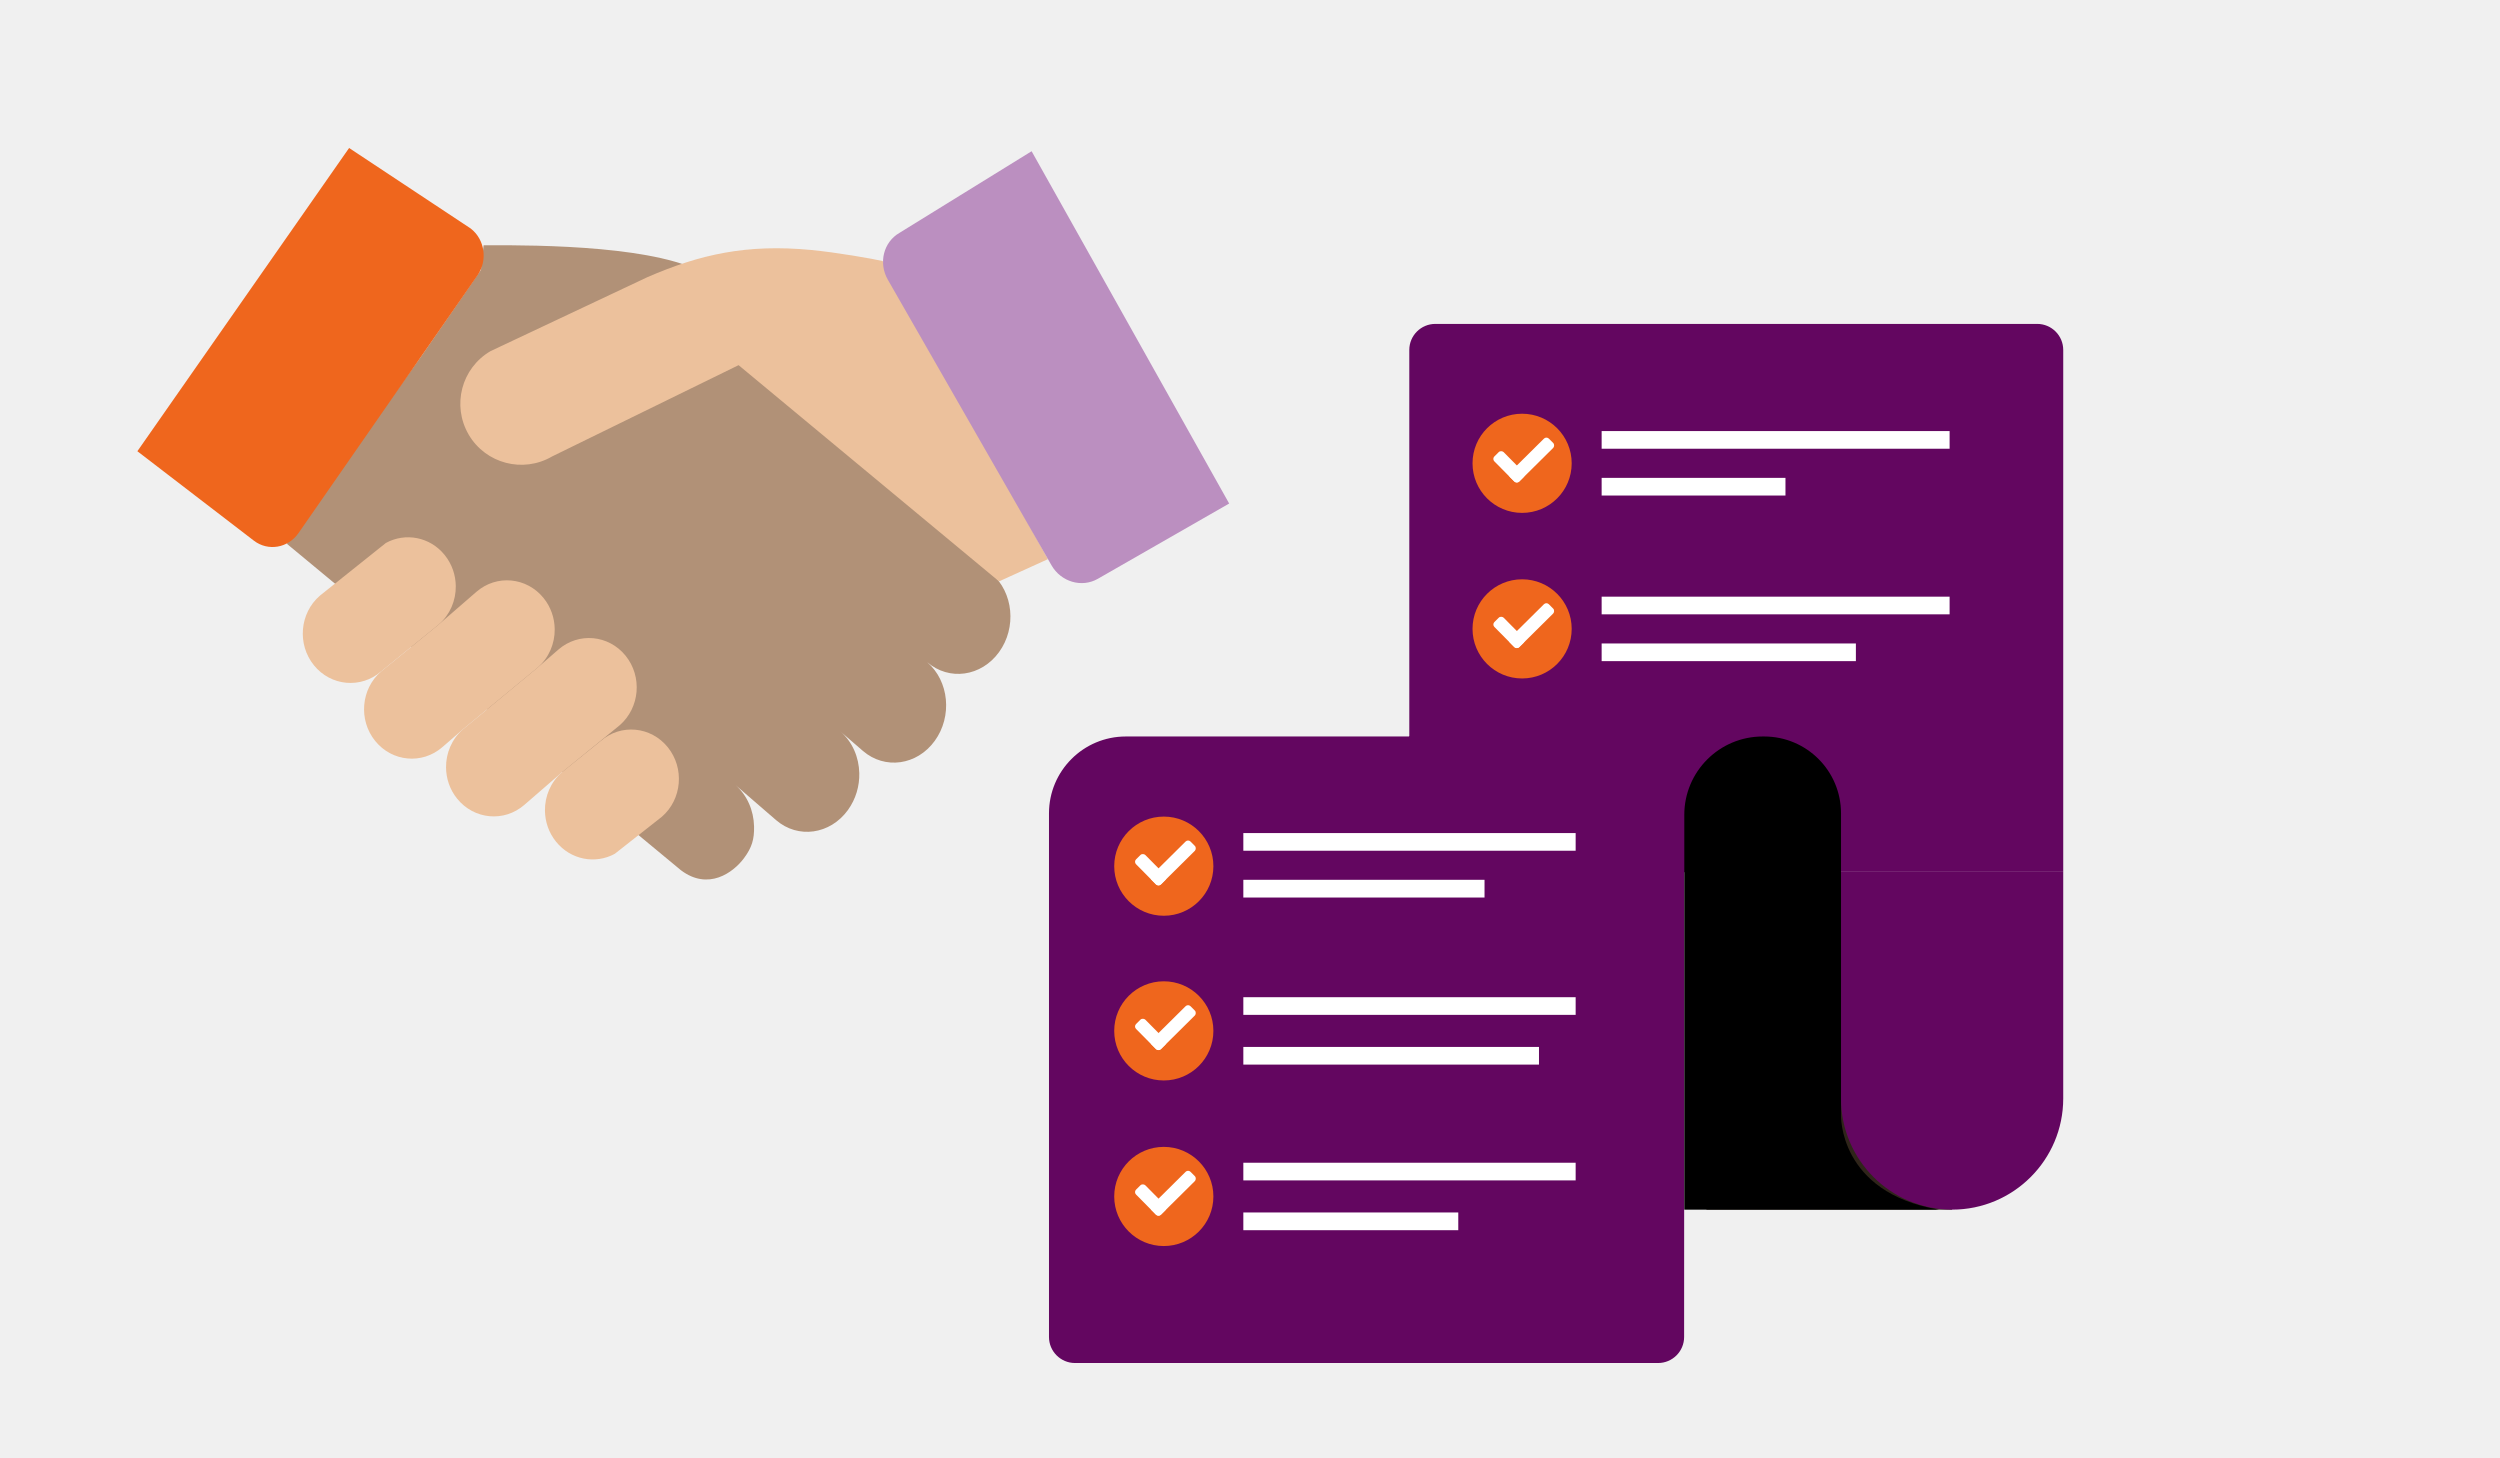
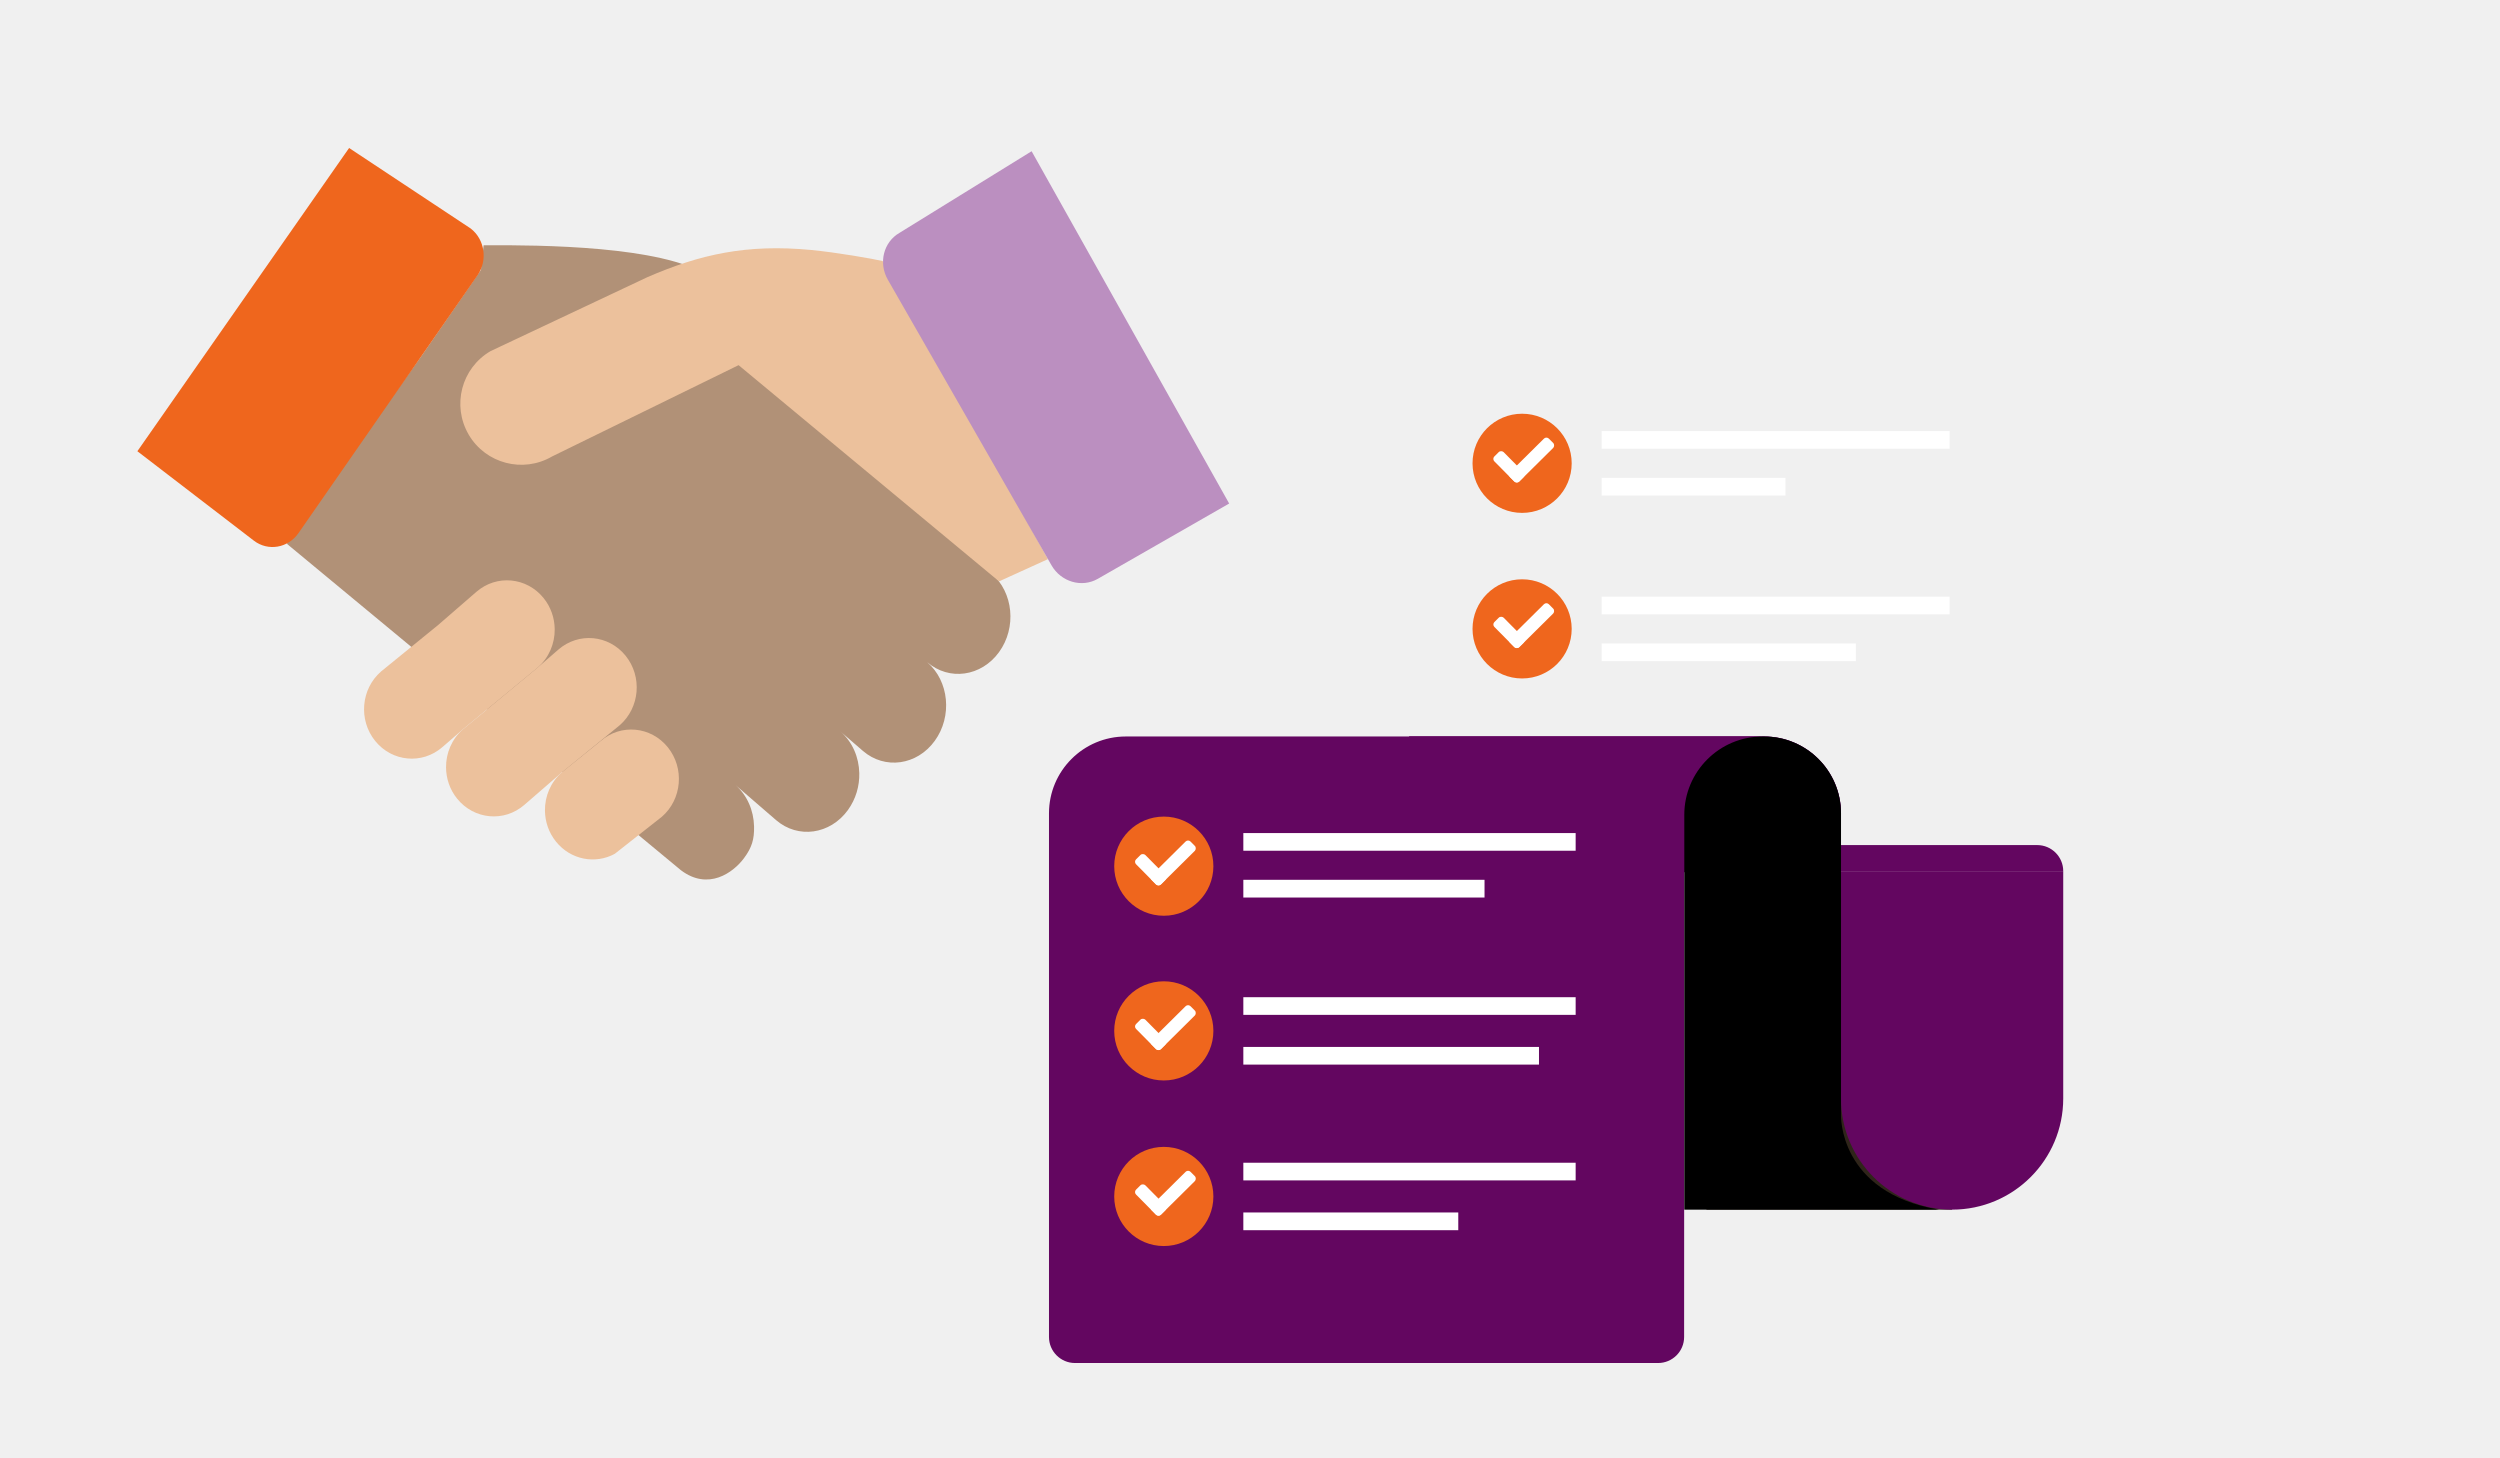
<svg xmlns="http://www.w3.org/2000/svg" viewBox="0 0 960 560">
  <defs>
    <filter id="drop-shadow-1" x="449.11" y="190.11" width="350" height="237" filterUnits="userSpaceOnUse">
      <feOffset dx="0" dy="0" />
      <feGaussianBlur result="blur" stdDeviation="30.63" />
      <feFlood flood-color="#000" flood-opacity=".75" />
      <feComposite in2="blur" operator="in" />
      <feComposite in="SourceGraphic" />
    </filter>
    <clipPath id="clippath-1">
-       <path d="M-305.57,301.06l-42.27.84c-.02-.29-.04-.57-.06-.84l-6.74.94-46.82-.37c-3.85,34.98-.68,120.84,11.44,210.16,1.54,11.38,3.19,22.8,4.92,34.18l4.39,5.54c5.14-6.14,9.28-22.25,12.88-39.72,4.12-19.92,10.65-74.08,15.16-123.25,5.47,38.45,11.83,82.82,16.91,123.25,1.48,11.8,2.85,23.27,4.06,34.18h6.8c4.16-5.57,8.26-17.14,11.76-34.18,8.52-41.4,13.52-114.76,7.58-210.73Z" fill="none" />
-     </clipPath>
+       </clipPath>
  </defs>
  <g isolation="isolate">
    <g id="Background_color">
      <rect width="960" height="560" fill="#f0f0f0" />
    </g>
    <g id="Design">
      <rect x="655.28" y="401.86" width="94.33" height="62.64" fill="#2f251a" />
-       <path d="M541.17,334.51h251.11v-200.13c0-5.52-4.48-10-10-10h-231.11c-5.52,0-10,4.48-10,10v200.13Z" fill="#630660" />
+       <path d="M541.17,334.51h251.11c0-5.52-4.48-10-10-10h-231.11c-5.52,0-10,4.48-10,10v200.13Z" fill="#630660" />
      <path d="M706.94,334.51h85.34v87.32c0,23.55-19.12,42.67-42.67,42.67h0c-23.55,0-42.67-19.12-42.67-42.67v-87.32h0Z" fill="#630660" />
      <path d="M541.17,282.81h136.26c16.29,0,29.51,13.22,29.51,29.51v22.18h-165.78v-51.69h0Z" fill="#630660" />
      <path d="M541.06,282.82h136.24c16.36,0,29.64,13.28,29.64,29.64v22.47h-165.89v-52.12h0Z" fill="#630660" filter="url(#drop-shadow-1)" />
      <path d="M432.32,282.81c-16.3,0-29.51,13.21-29.51,29.51v201.08c0,5.52,4.48,10,10,10h223.89c5.52,0,10-4.48,10-10l.06-184.27c0-25.58,10-46.32,30.09-46.32h-244.53Z" fill="#630660" />
      <path d="M744.46,464.5h-97.69v-151.6c0-16.62,13.47-30.09,30.09-30.09h.58c16.3,0,29.51,13.21,29.51,29.51v115.77s-1.17,29.75,37.51,36.4Z" />
      <line x1="477.44" y1="323.29" x2="605.05" y2="323.29" fill="none" stroke="#fff" stroke-linejoin="round" stroke-width="6.79" />
      <line x1="477.44" y1="341.25" x2="570.06" y2="341.25" fill="none" stroke="#fff" stroke-linejoin="round" stroke-width="6.79" />
      <line x1="477.44" y1="386.31" x2="605.05" y2="386.31" fill="none" stroke="#fff" stroke-linejoin="round" stroke-width="6.79" />
      <line x1="477.44" y1="405.41" x2="590.97" y2="405.41" fill="none" stroke="#fff" stroke-linejoin="round" stroke-width="6.79" />
      <line x1="477.44" y1="449.89" x2="605.05" y2="449.89" fill="none" stroke="#fff" stroke-linejoin="round" stroke-width="6.79" />
      <line x1="477.44" y1="468.99" x2="559.98" y2="468.99" fill="none" stroke="#fff" stroke-linejoin="round" stroke-width="6.79" />
      <line x1="615.03" y1="168.92" x2="748.65" y2="168.92" fill="none" stroke="#fff" stroke-linejoin="round" stroke-width="6.79" />
      <line x1="615.03" y1="186.89" x2="685.62" y2="186.89" fill="none" stroke="#fff" stroke-linejoin="round" stroke-width="6.79" />
      <line x1="615.03" y1="232.51" x2="748.65" y2="232.51" fill="none" stroke="#fff" stroke-linejoin="round" stroke-width="6.79" />
      <line x1="615.03" y1="250.48" x2="712.66" y2="250.48" fill="none" stroke="#fff" stroke-linejoin="round" stroke-width="6.79" />
      <circle cx="584.49" cy="177.91" r="19.04" fill="#ef661d" />
      <rect x="576.94" y="172.49" width="5.03" height="13.55" rx="1.33" ry="1.33" transform="translate(41.62 459.7) rotate(-44.73)" fill="#fff" />
      <rect x="585.61" y="166.17" width="5.03" height="21" rx="1.33" ry="1.33" transform="translate(299.75 -365.49) rotate(45.27)" fill="#fff" />
      <circle cx="584.49" cy="241.49" r="19.04" fill="#ef661d" />
      <rect x="576.94" y="236.08" width="5.03" height="13.55" rx="1.33" ry="1.33" transform="translate(-3.12 478.11) rotate(-44.73)" fill="#fff" />
      <rect x="585.61" y="229.76" width="5.03" height="21" rx="1.33" ry="1.33" transform="translate(344.92 -346.65) rotate(45.27)" fill="#fff" />
      <circle cx="446.9" cy="332.61" r="19.04" fill="#ef661d" />
      <rect x="439.34" y="327.2" width="5.03" height="13.55" rx="1.33" ry="1.33" transform="translate(-107.09 407.66) rotate(-44.73)" fill="#fff" />
      <rect x="448.01" y="320.88" width="5.03" height="21" rx="1.33" ry="1.33" transform="translate(368.89 -221.9) rotate(45.27)" fill="#fff" />
      <circle cx="446.9" cy="395.86" r="19.04" fill="#ef661d" />
      <rect x="439.34" y="390.44" width="5.03" height="13.55" rx="1.33" ry="1.33" transform="translate(-151.6 425.97) rotate(-44.73)" fill="#fff" />
      <rect x="448.01" y="384.12" width="5.03" height="21" rx="1.33" ry="1.33" transform="translate(413.82 -203.17) rotate(45.27)" fill="#fff" />
      <circle cx="446.9" cy="459.44" r="19.04" fill="#ef661d" />
      <rect x="439.34" y="454.03" width="5.03" height="13.55" rx="1.33" ry="1.33" transform="translate(-196.35 444.39) rotate(-44.73)" fill="#fff" />
      <rect x="448.01" y="447.71" width="5.03" height="21" rx="1.33" ry="1.33" transform="translate(459 -184.33) rotate(45.27)" fill="#fff" />
      <g clip-path="url(#clippath-1)">
        <g mix-blend-mode="multiply" opacity=".3">
          <polyline points="26.26 541.55 41.05 547.67 34.93 532.88 20.13 526.75 26.26 541.55" fill="#681e5b" />
          <polygon points="20.14 526.76 20.14 547.67 41.06 547.67 26.27 541.55 20.14 526.76" fill="#e3d8e9" />
          <polygon points="20.14 526.75 34.93 532.88 41.06 547.67 41.06 526.75 20.14 526.75" fill="#bb8fc0" />
          <polyline points="14.01 541.55 -.78 547.67 5.34 532.88 20.13 526.75 14.01 541.55" fill="#681e5b" />
          <polygon points="20.13 526.76 20.13 547.67 -.79 547.67 14 541.55 20.13 526.76" fill="#8b3c86" />
          <polygon points="20.13 526.75 5.34 532.88 -.79 547.67 -.79 526.75 20.13 526.75" fill="#bba2cd" />
          <polyline points="26.26 511.97 41.05 505.84 34.93 520.64 20.13 526.76 26.26 511.97" fill="#681e5b" />
          <polygon points="20.14 526.75 20.14 505.84 41.06 505.84 26.27 511.97 20.14 526.75" fill="#bba2cd" />
          <polygon points="20.14 526.76 34.93 520.64 41.06 505.85 41.06 526.76 20.14 526.76" fill="#8b3c86" />
          <polyline points="14.01 511.97 -.78 505.84 5.34 520.64 20.13 526.76 14.01 511.97" fill="#681e5b" />
          <polygon points="20.13 526.75 20.13 505.84 -.79 505.84 14 511.97 20.13 526.75" fill="#a777b1" />
          <polygon points="20.13 526.76 5.34 520.64 -.79 505.85 -.79 526.76 20.13 526.76" fill="#e3d8e9" />
          <polyline points="26.26 499.71 41.05 505.84 34.93 491.04 20.13 484.92 26.26 499.71" fill="#681e5b" />
          <polygon points="20.14 484.93 20.14 505.84 41.06 505.84 26.27 499.71 20.14 484.93" fill="#e3d8e9" />
          <polygon points="20.14 484.92 34.93 491.04 41.06 505.83 41.06 484.92 20.14 484.92" fill="#bb8fc0" />
          <polyline points="14.01 499.71 -.78 505.84 5.34 491.04 20.13 484.92 14.01 499.71" fill="#681e5b" />
          <polygon points="20.13 484.93 20.13 505.84 -.79 505.84 14 499.71 20.13 484.93" fill="#8b3c86" />
          <polygon points="20.13 484.92 5.34 491.04 -.79 505.83 -.79 484.92 20.13 484.92" fill="#bba2cd" />
          <polyline points="26.26 470.13 41.05 464.01 34.93 478.8 20.13 484.92 26.26 470.13" fill="#681e5b" />
          <polygon points="20.14 484.92 20.14 464.01 41.06 464.01 26.27 470.13 20.14 484.92" fill="#bba2cd" />
          <polygon points="20.14 484.93 34.93 478.8 41.06 464.01 41.06 484.93 20.14 484.93" fill="#8b3c86" />
          <polyline points="14.01 470.13 -.78 464.01 5.34 478.8 20.13 484.92 14.01 470.13" fill="#681e5b" />
          <polygon points="20.13 484.92 20.13 464.01 -.79 464.01 14 470.13 20.13 484.92" fill="#a777b1" />
          <polygon points="20.13 484.93 5.34 478.8 -.79 464.01 -.79 484.93 20.13 484.93" fill="#e3d8e9" />
          <polyline points="26.26 457.88 41.05 464.01 34.93 449.21 20.13 443.09 26.26 457.88" fill="#681e5b" />
          <polygon points="20.14 443.09 20.14 464.01 41.06 464.01 26.27 457.88 20.14 443.09" fill="#e3d8e9" />
          <polygon points="20.14 443.09 34.93 449.21 41.06 464 41.06 443.09 20.14 443.09" fill="#bb8fc0" />
          <polyline points="14.01 457.88 -.78 464.01 5.34 449.21 20.13 443.09 14.01 457.88" fill="#681e5b" />
          <polygon points="20.13 443.09 20.13 464.01 -.79 464.01 14 457.88 20.13 443.09" fill="#8b3c86" />
          <polygon points="20.13 443.09 5.34 449.21 -.79 464 -.79 443.09 20.13 443.09" fill="#bba2cd" />
          <polyline points="26.26 428.3 41.05 422.17 34.93 436.97 20.13 443.09 26.26 428.3" fill="#681e5b" />
-           <polygon points="20.14 443.09 20.14 422.17 41.06 422.17 26.27 428.3 20.14 443.09" fill="#bba2cd" />
          <polygon points="20.14 443.09 34.93 436.97 41.06 422.18 41.06 443.09 20.14 443.09" fill="#8b3c86" />
          <polyline points="14.01 428.3 -.78 422.17 5.34 436.97 20.13 443.09 14.01 428.3" fill="#681e5b" />
          <polygon points="20.13 443.09 20.13 422.17 -.79 422.17 14 428.3 20.13 443.09" fill="#a777b1" />
          <polygon points="20.13 443.09 5.34 436.97 -.79 422.18 -.79 443.09 20.13 443.09" fill="#e3d8e9" />
          <polyline points="26.26 416.04 41.05 422.17 34.93 407.38 20.13 401.25 26.26 416.04" fill="#681e5b" />
          <polygon points="20.14 401.26 20.14 422.17 41.06 422.17 26.27 416.04 20.14 401.26" fill="#e3d8e9" />
          <polygon points="20.14 401.25 34.93 407.38 41.06 422.17 41.06 401.25 20.14 401.25" fill="#bb8fc0" />
          <polyline points="14.01 416.04 -.78 422.17 5.34 407.38 20.13 401.25 14.01 416.04" fill="#681e5b" />
          <polygon points="20.13 401.26 20.13 422.17 -.79 422.17 14 416.04 20.13 401.26" fill="#8b3c86" />
          <polygon points="20.13 401.25 5.34 407.38 -.79 422.17 -.79 401.25 20.13 401.25" fill="#bba2cd" />
          <polyline points="26.26 386.47 41.05 380.34 34.93 395.13 20.13 401.26 26.26 386.47" fill="#681e5b" />
          <polygon points="20.14 401.25 20.14 380.34 41.06 380.34 26.27 386.47 20.14 401.25" fill="#bba2cd" />
          <polygon points="20.14 401.26 34.93 395.13 41.06 380.34 41.06 401.26 20.14 401.26" fill="#8b3c86" />
          <polyline points="14.01 386.47 -.78 380.34 5.34 395.13 20.13 401.26 14.01 386.47" fill="#681e5b" />
          <polygon points="20.13 401.25 20.13 380.34 -.79 380.34 14 386.47 20.13 401.25" fill="#a777b1" />
          <polygon points="20.13 401.26 5.34 395.13 -.79 380.34 -.79 401.26 20.13 401.26" fill="#e3d8e9" />
          <polyline points="26.26 374.21 41.05 380.34 34.93 365.54 20.13 359.42 26.26 374.21" fill="#681e5b" />
          <polygon points="20.14 359.42 20.14 380.34 41.06 380.34 26.27 374.21 20.14 359.42" fill="#e3d8e9" />
          <polygon points="20.14 359.42 34.93 365.54 41.06 380.33 41.06 359.42 20.14 359.42" fill="#bb8fc0" />
          <polyline points="14.01 374.21 -.78 380.34 5.34 365.54 20.13 359.42 14.01 374.21" fill="#681e5b" />
          <polygon points="20.13 359.42 20.13 380.34 -.79 380.34 14 374.21 20.13 359.42" fill="#8b3c86" />
          <polygon points="20.13 359.42 5.34 365.54 -.79 380.33 -.79 359.42 20.13 359.42" fill="#bba2cd" />
          <polyline points="26.26 344.63 41.05 338.5 34.93 353.3 20.13 359.42 26.26 344.63" fill="#681e5b" />
          <polygon points="20.14 359.42 20.14 338.5 41.06 338.5 26.27 344.63 20.14 359.42" fill="#bba2cd" />
          <polygon points="20.14 359.42 34.93 353.3 41.06 338.51 41.06 359.42 20.14 359.42" fill="#8b3c86" />
          <polyline points="14.01 344.63 -.78 338.5 5.34 353.3 20.13 359.42 14.01 344.63" fill="#681e5b" />
          <polygon points="20.13 359.42 20.13 338.5 -.79 338.5 14 344.63 20.13 359.42" fill="#a777b1" />
          <polygon points="20.13 359.42 5.34 353.3 -.79 338.51 -.79 359.42 20.13 359.42" fill="#e3d8e9" />
          <polyline points="26.26 332.37 41.05 338.5 34.93 323.71 20.13 317.58 26.26 332.37" fill="#681e5b" />
          <polygon points="20.14 317.59 20.14 338.5 41.06 338.5 26.27 332.37 20.14 317.59" fill="#e3d8e9" />
          <polygon points="20.14 317.58 34.93 323.71 41.06 338.5 41.06 317.58 20.14 317.58" fill="#bb8fc0" />
          <polyline points="14.01 332.37 -.78 338.5 5.34 323.71 20.13 317.58 14.01 332.37" fill="#681e5b" />
          <polygon points="20.13 317.59 20.13 338.5 -.79 338.5 14 332.37 20.13 317.59" fill="#8b3c86" />
          <polygon points="20.13 317.58 5.34 323.71 -.79 338.5 -.79 317.58 20.13 317.58" fill="#bba2cd" />
          <polyline points="26.26 302.8 41.05 296.67 34.93 311.46 20.13 317.59 26.26 302.8" fill="#681e5b" />
          <polygon points="20.14 317.58 20.14 296.67 41.06 296.67 26.27 302.8 20.14 317.58" fill="#bba2cd" />
          <polygon points="20.14 317.59 34.93 311.46 41.06 296.67 41.06 317.59 20.14 317.59" fill="#8b3c86" />
          <polyline points="14.01 302.8 -.78 296.67 5.34 311.46 20.13 317.59 14.01 302.8" fill="#681e5b" />
          <polygon points="20.13 317.58 20.13 296.67 -.79 296.67 14 302.8 20.13 317.58" fill="#a777b1" />
          <polygon points="20.13 317.59 5.34 311.46 -.79 296.67 -.79 317.59 20.13 317.59" fill="#e3d8e9" />
        </g>
      </g>
      <path d="M110.15,208.81l151.32,125.35c10.5,7.95,20.11.93,24.23-4.63,3.04-4.11,3.97-7.26,3.86-12.2-.14-6.08-2.62-11.99-7.27-16l15.72,13.59c8.42,7.27,20.77,5.55,27.59-3.86,3.05-4.22,4.49-9.26,4.37-14.2-.14-6.08-2.62-11.99-7.27-16l8.66,7.49c8.42,7.27,20.77,5.55,27.59-3.86,6.82-9.41,5.52-22.93-2.9-30.21,8.42,7.27,20.77,5.54,27.59-3.87,6.82-9.41,5.52-22.93-2.9-30.21l-12.03-10.24s-91.07-100.39-96.98-104.19c-17.6-11.31-63.59-11.71-86.02-11.6l-1.02,9.49-23.07,33.36" fill="#b19177" />
      <path d="M134.06,56.83l46.68,30.91c5.45,4.19,6.62,12.27,2.6,18.05l-68.72,98.92c-4.02,5.78-11.7,7.08-17.15,2.89l-44.72-34.33,81.31-116.45Z" fill="#ef661d" />
      <path d="M338.94,100.25c-3.38-.84-18.06-3.37-27.46-4.26-24.7-2.35-42.66,1.65-62.92,10.46l-60.21,28.39c-11.16,6.53-14.91,20.87-8.38,32.03v.02c6.54,11.16,20.88,14.91,32.05,8.38l71.6-35.05,100.01,83.03,18.79-8.54" fill="#ecc19c" />
      <path d="M338.94,100.25c-3.38-.84-18.06-3.37-27.46-4.26-24.7-2.35-42.66,1.65-62.92,10.46l-60.21,28.39c-11.16,6.53-14.91,20.87-8.38,32.03v.02c6.54,11.16,20.88,14.91,32.05,8.38l71.6-35.05,100.01,83.03,18.79-8.54" fill="none" />
      <path d="M230.64,284.56c7.75-6.72,19.29-5.66,25.79,2.38,6.49,8.03,5.47,19.98-2.28,26.7l-18.07,14.22c-7.46,4.07-16.9,2.34-22.54-4.63-2.83-3.49-4.23-7.73-4.28-11.96-.06-5.48,2.17-10.95,6.55-14.74l14.82-11.96Z" fill="#ecc19c" />
-       <path d="M168.47,239.81c4.38-3.79,6.61-9.26,6.55-14.74-.04-4.23-1.45-8.47-4.28-11.96-5.64-6.98-15.08-8.69-22.55-4.62l-25.37,20.26c-7.75,6.72-8.77,18.67-2.28,26.71,6.49,8.03,18.04,9.09,25.79,2.38l22.13-18.02Z" fill="#ecc19c" />
      <path d="M206.46,256.34l7.98-6.92c7.75-6.72,19.3-5.65,25.79,2.38,6.49,8.03,5.47,19.98-2.28,26.71l-22.13,18.02-14.48,12.55c-7.75,6.72-19.29,5.66-25.79-2.38-2.83-3.49-4.23-7.73-4.27-11.96-.06-5.49,2.17-10.95,6.55-14.74l28.62-23.65Z" fill="#ecc19c" />
      <path d="M168.47,239.81l14.47-12.55c7.75-6.72,19.3-5.65,25.79,2.38,2.83,3.49,4.23,7.73,4.28,11.96.06,5.48-2.17,10.95-6.55,14.74l-28.62,23.65-7.98,6.92c-7.75,6.72-19.29,5.65-25.79-2.38-6.49-8.03-5.47-19.98,2.28-26.7l22.13-18.02Z" fill="#ecc19c" />
      <path d="M472.01,193.35l-50.46,28.92c-6.15,3.53-14.12,1.19-17.79-5.22l-62.84-109.65c-3.67-6.41-1.66-14.46,4.49-17.99l50.73-31.34,75.86,135.28Z" fill="#bb8fc0" />
    </g>
  </g>
</svg>